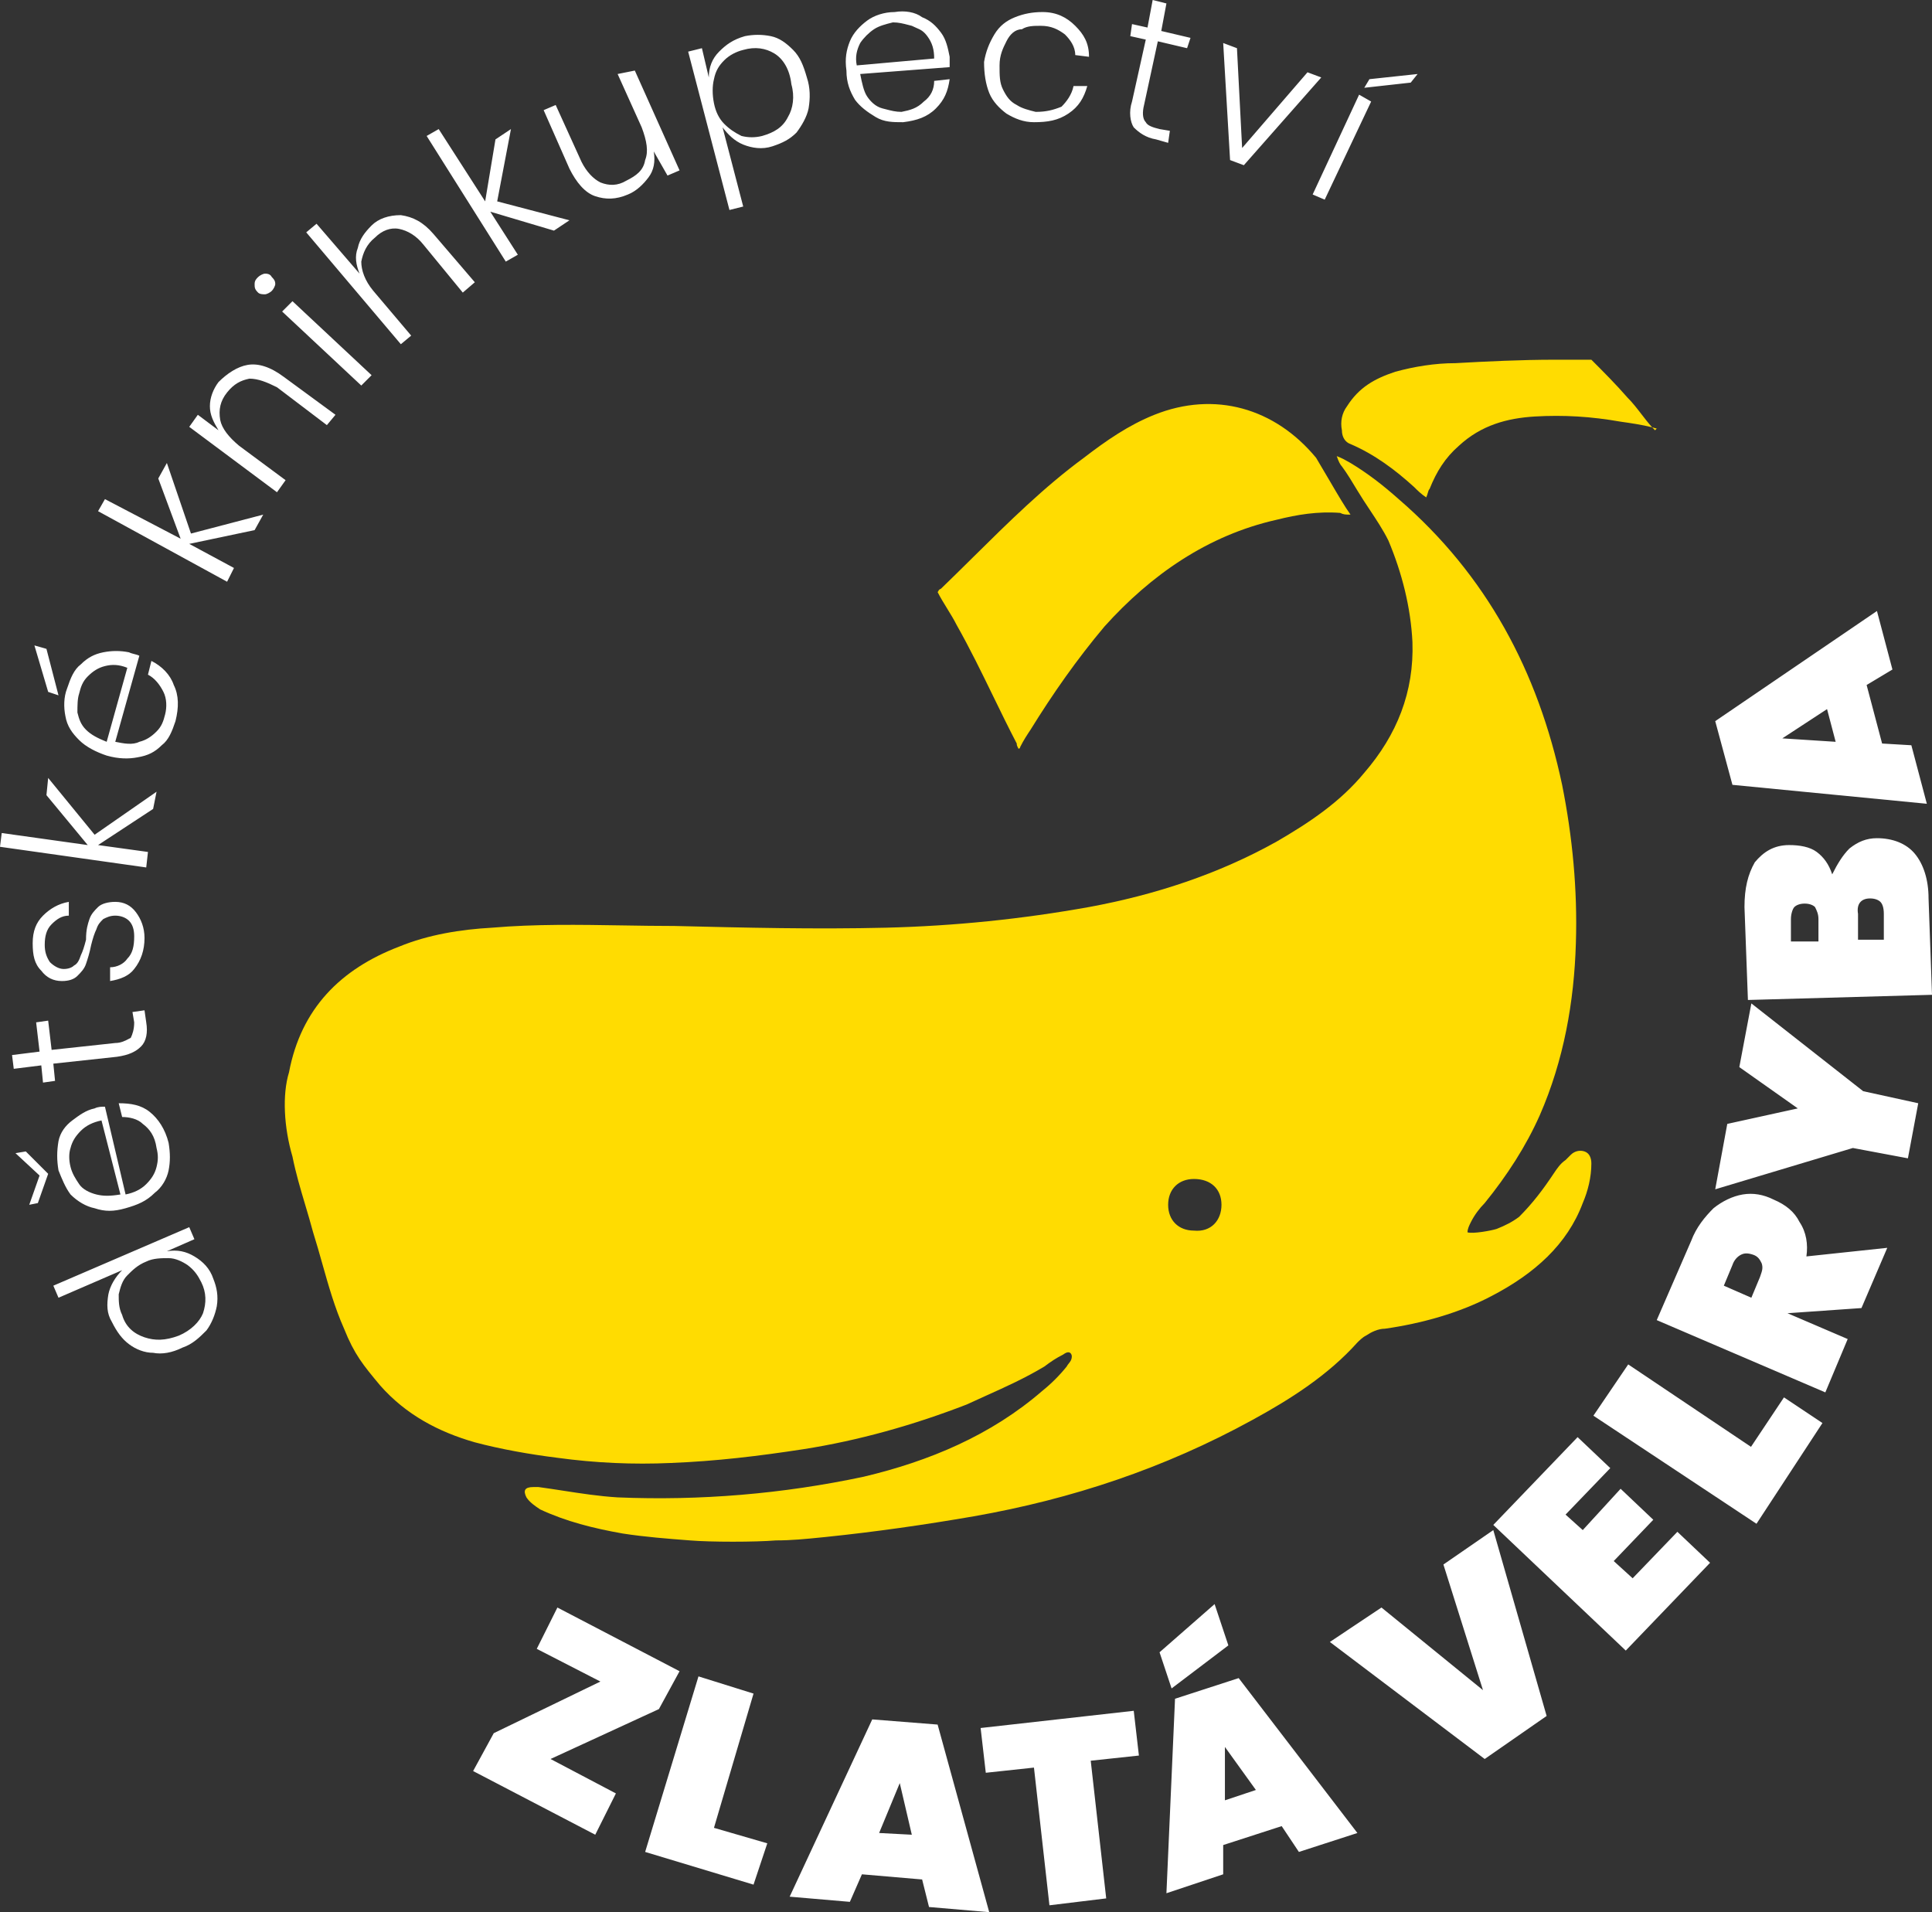
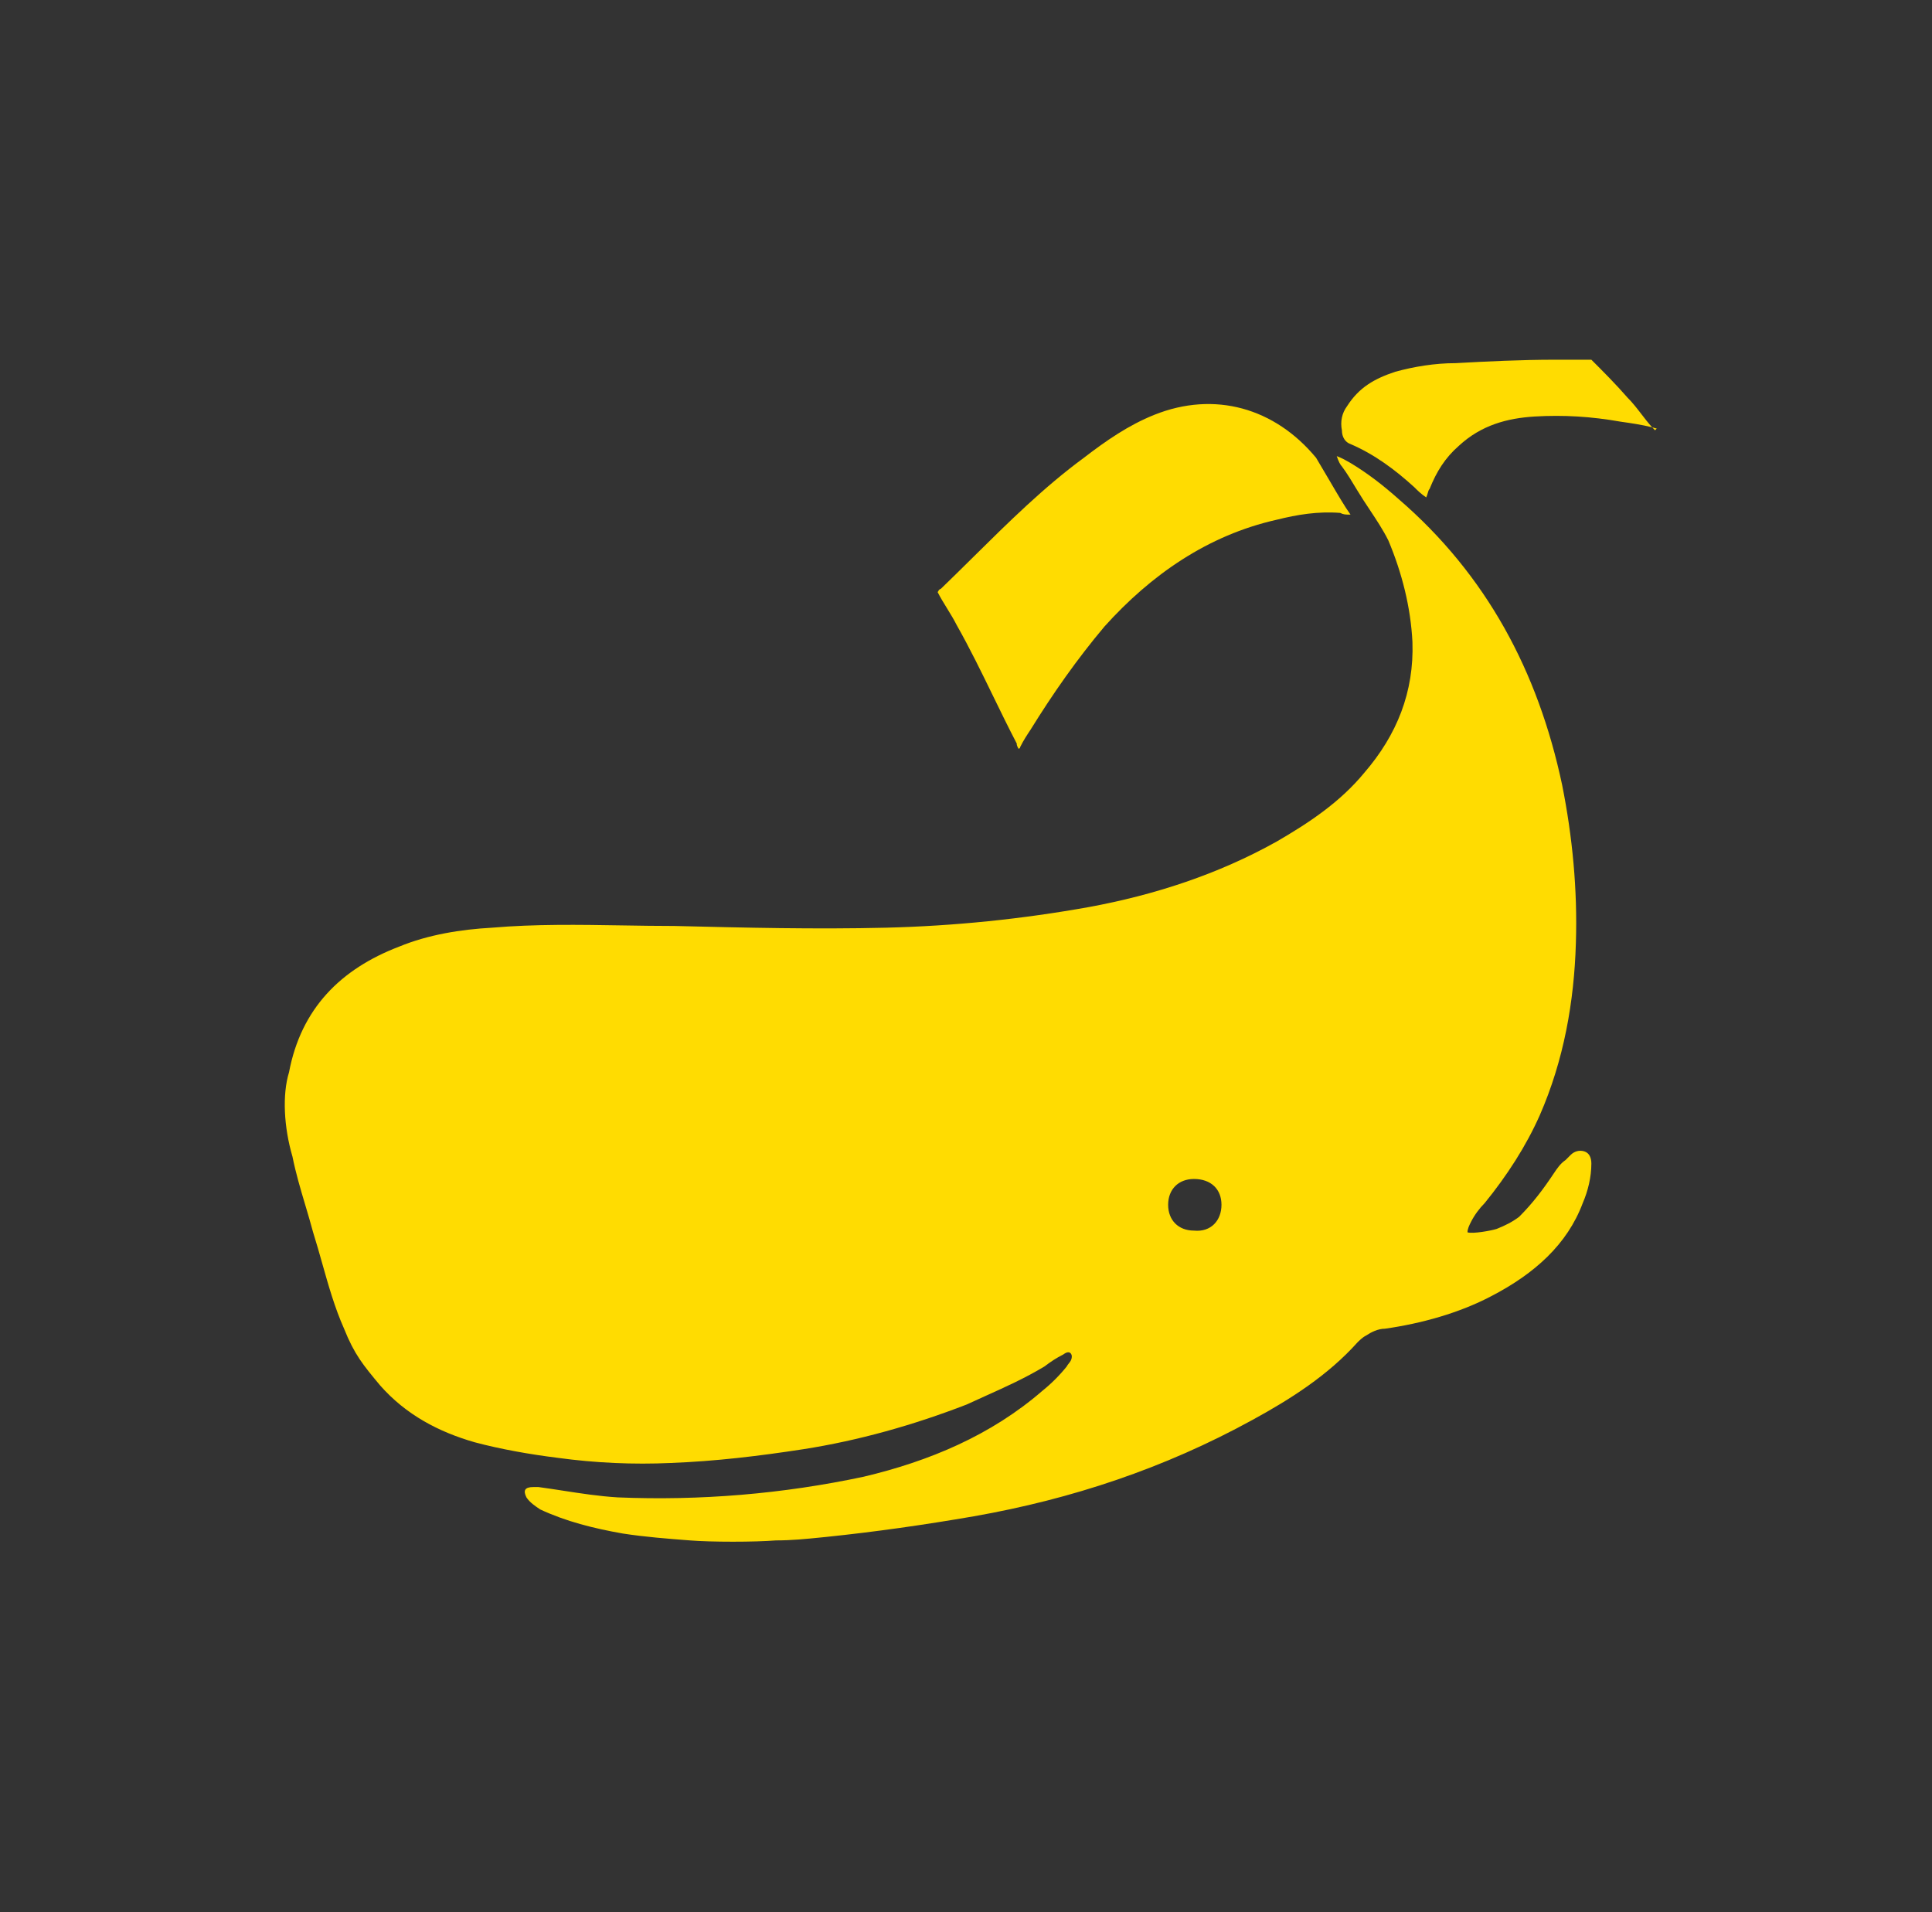
<svg xmlns="http://www.w3.org/2000/svg" width="194" height="192" viewBox="0 0 194 192" fill="none">
  <rect x="0" y="0" width="194" height="192" fill="#333333" stroke="none" />
-   <path fill-rule="evenodd" clip-rule="evenodd" d="M117.471 13.134L117.298 14.344L116.089 13.998C115.053 13.825 114.362 13.307 113.843 12.789C113.498 12.27 113.325 11.233 113.671 10.196L115.053 3.975L113.498 3.629L113.671 2.419L115.225 2.765L115.744 0L117.126 0.346L116.607 3.111L119.544 3.802L119.199 4.839L116.262 4.148L114.88 10.542C114.707 11.233 114.707 11.924 115.053 12.27C115.225 12.616 115.744 12.789 116.435 12.961L117.471 13.134ZM87.758 2.938C87.24 3.284 86.721 3.802 86.376 4.321C86.03 5.012 85.858 5.703 86.03 6.567L93.804 5.876C93.804 5.012 93.631 4.321 93.113 3.629C92.72 3.105 92.426 2.978 92.006 2.797C91.872 2.739 91.725 2.676 91.558 2.592C91.44 2.563 91.326 2.533 91.216 2.504C90.684 2.365 90.231 2.247 89.658 2.247C88.967 2.42 88.276 2.592 87.758 2.938ZM92.768 10.196C93.459 9.678 93.804 8.987 93.804 8.123L95.359 7.95C95.186 9.159 94.841 10.024 93.977 10.888C93.113 11.752 92.077 12.097 90.695 12.27C89.658 12.27 88.794 12.27 87.93 11.752C87.067 11.233 86.376 10.715 85.858 10.024C85.339 9.159 84.994 8.295 84.994 7.086C84.821 5.876 84.994 5.012 85.339 4.148C85.685 3.284 86.376 2.592 87.067 2.074C87.758 1.555 88.794 1.21 89.831 1.21C90.867 1.037 91.904 1.21 92.595 1.728C93.459 2.074 93.977 2.592 94.495 3.284C95.013 3.975 95.186 4.839 95.359 5.703V6.74L86.376 7.431C86.549 8.295 86.721 9.159 87.067 9.678C87.412 10.196 87.93 10.715 88.621 10.888C88.74 10.917 88.854 10.947 88.964 10.976C89.496 11.115 89.949 11.233 90.522 11.233C91.386 11.06 92.077 10.888 92.768 10.196ZM71.692 7.95C71.865 7.085 72.21 6.567 72.728 6.049C73.247 5.53 73.938 5.184 74.629 5.012C75.838 4.666 76.874 4.839 77.738 5.357C78.602 5.876 79.293 6.913 79.466 8.468C79.811 9.678 79.638 10.887 79.12 11.752C78.602 12.788 77.738 13.307 76.529 13.652C75.838 13.825 75.147 13.825 74.456 13.652C73.765 13.307 73.247 12.961 72.728 12.443C72.21 11.924 71.865 11.233 71.692 10.369C71.519 9.505 71.519 8.641 71.692 7.95ZM79.638 5.012C78.947 4.32 78.256 3.802 77.393 3.629C76.529 3.456 75.665 3.456 74.801 3.629C73.592 3.975 72.901 4.493 72.21 5.184C71.519 5.876 71.174 6.74 71.174 7.777L70.483 4.839L69.101 5.184L73.247 21.084L74.629 20.738L72.556 12.788C73.074 13.48 73.765 14.171 74.629 14.517C75.492 14.862 76.529 15.035 77.565 14.689C78.602 14.344 79.293 13.998 79.984 13.307C80.502 12.616 81.02 11.752 81.193 10.887C81.366 9.851 81.366 8.814 81.02 7.777C80.675 6.567 80.329 5.703 79.638 5.012ZM63.745 7.086L68.237 17.109L67.028 17.628L65.646 15.208C65.818 16.245 65.646 17.109 65.127 17.8C64.609 18.492 63.918 19.183 63.054 19.529C61.845 20.047 60.809 20.047 59.772 19.701C58.736 19.356 57.872 18.319 57.181 16.936L54.59 11.06L55.799 10.542L58.39 16.245C58.908 17.282 59.599 17.973 60.29 18.319C61.154 18.665 62.018 18.665 62.882 18.146C63.918 17.628 64.609 17.109 64.782 16.072C65.127 15.208 64.955 14.171 64.436 12.789L62.018 7.431L63.745 7.086ZM49.234 21.256L55.626 23.157L57.181 22.12L49.925 20.22L51.307 12.961L49.752 13.998L48.716 20.22L44.052 12.961L42.842 13.652L50.789 26.268L51.998 25.577L49.234 21.256ZM40.251 21.602C41.46 21.775 42.497 22.293 43.533 23.503L47.679 28.342L46.47 29.379L42.497 24.54C41.806 23.676 40.942 23.157 40.078 22.985C39.215 22.812 38.351 23.157 37.66 23.849C36.796 24.54 36.451 25.404 36.278 26.268C36.278 27.132 36.623 28.169 37.487 29.206L41.288 33.699L40.251 34.563L30.75 23.33L31.786 22.466L36.105 27.478C35.76 26.614 35.587 25.75 35.932 24.886C36.105 24.021 36.623 23.33 37.314 22.639C38.005 21.948 39.042 21.602 40.251 21.602ZM37.314 37.674L29.368 30.243L28.331 31.28L36.278 38.711L37.314 37.674ZM25.913 27.823C25.74 27.996 25.567 28.169 25.567 28.515C25.567 28.86 25.567 29.033 25.913 29.379C26.085 29.552 26.431 29.552 26.604 29.552C26.776 29.552 27.122 29.379 27.295 29.206C27.468 29.033 27.64 28.688 27.64 28.515C27.64 28.169 27.468 27.996 27.295 27.823C27.122 27.478 26.776 27.478 26.604 27.478C26.431 27.478 26.085 27.651 25.913 27.823ZM24.876 36.637C25.913 36.465 27.122 36.81 28.504 37.847L33.687 41.649L32.823 42.686L27.813 38.884C26.776 38.366 25.913 38.02 25.049 38.02C24.185 38.193 23.494 38.538 22.803 39.403C22.112 40.267 21.939 41.131 22.112 42.168C22.285 43.032 22.976 43.896 24.012 44.76L28.677 48.216L27.813 49.426L19.003 42.859L19.866 41.649L21.939 43.205C21.421 42.34 21.076 41.649 21.076 40.785C21.076 39.921 21.421 39.057 21.939 38.366C22.803 37.502 23.84 36.81 24.876 36.637ZM19.003 54.61L25.567 53.228L26.431 51.672L19.175 53.573L16.757 46.488L15.893 48.043L18.139 54.092L10.538 50.117L9.847 51.327L22.803 58.412L23.494 57.03L19.003 54.61ZM183.462 71.201L178.971 74.139L184.326 74.484L183.462 71.201ZM187.435 68.781L188.99 74.657L191.927 74.83L193.482 80.706L173.961 78.805L172.233 72.41L188.472 61.35L190.027 67.226L187.435 68.781ZM187.781 90.211C188.299 90.211 188.645 90.383 188.817 90.556C188.99 90.729 189.163 91.075 189.163 91.766V94.358H186.572V91.766C186.399 90.729 186.917 90.211 187.781 90.211ZM182.598 92.284V94.531H179.834V92.284C179.834 91.766 180.007 91.248 180.18 91.075C180.353 90.902 180.698 90.729 181.216 90.729C181.735 90.729 182.08 90.902 182.253 91.075C182.426 91.42 182.598 91.766 182.598 92.284ZM188.472 84.162C187.435 84.162 186.572 84.508 185.708 85.199C185.017 85.89 184.499 86.754 183.98 87.791C183.635 86.754 183.117 86.063 182.426 85.545C181.735 85.026 180.698 84.853 179.662 84.853C178.107 84.853 177.07 85.545 176.207 86.582C175.516 87.791 175.17 89.174 175.17 91.075L175.516 100.407L194 99.888L193.654 90.211C193.654 88.31 193.136 86.754 192.272 85.718C191.409 84.681 190.027 84.162 188.472 84.162ZM175.861 100.752L187.09 109.566L192.618 110.776L191.581 116.306L186.053 115.269L172.233 119.417L173.443 112.85L180.525 111.294L174.652 107.147L175.861 100.752ZM176.725 128.23L175.861 130.304L173.097 129.094L173.961 127.021C174.134 126.502 174.479 126.157 174.825 125.984C175.17 125.811 175.516 125.811 176.034 125.984C176.552 126.157 176.725 126.502 176.898 126.848C177.048 127.299 176.936 127.62 176.791 128.037C176.777 128.077 176.763 128.118 176.749 128.16L176.735 128.199L176.725 128.23ZM179.489 131.86L186.917 131.341L189.508 125.293L181.389 126.157C181.562 124.947 181.389 123.737 180.698 122.7C180.18 121.663 179.316 120.972 178.107 120.454C177.07 119.935 176.034 119.762 174.997 119.935C173.961 120.108 172.924 120.626 172.061 121.318C171.197 122.182 170.333 123.219 169.815 124.601L166.36 132.551L183.289 139.809L185.535 134.452L179.489 131.86ZM158.931 153.635L157.204 152.079L161.695 147.413L158.413 144.302L149.948 153.116L163.25 165.732L171.715 156.918L168.433 153.807L163.941 158.474L162.041 156.745L166.014 152.598L162.732 149.487L158.931 153.635ZM138.719 161.411L148.912 169.707L144.939 157.091L149.948 153.635L155.304 172.299L149.085 176.619L133.537 164.868L138.719 161.411ZM122.999 175.41L126.109 179.73L122.999 180.767V175.41ZM122.826 185.26L128.7 183.359L130.427 185.951L136.301 184.05L124.381 168.497L117.989 170.571L117.126 190.099L122.826 188.198V185.26ZM117.644 169.534L123.345 165.213L121.963 161.066L116.435 165.905L117.644 169.534ZM55.281 176.619L61.845 180.076L59.772 184.223L47.507 177.829L49.58 174.027L60.29 168.843L53.898 165.559L55.971 161.411L68.237 167.806L66.164 171.608L55.281 176.619ZM71.692 183.532L77.047 185.087L75.665 189.235L64.782 185.951L70.137 168.324L75.665 170.052L71.692 183.532ZM90.349 179.039L91.558 184.223L88.276 184.05L90.349 179.039ZM86.549 188.198L92.595 188.716L93.286 191.481L99.332 192L94.15 173.163L87.585 172.644L79.293 190.444L85.339 190.963L86.549 188.198ZM113.843 171.78L114.362 176.274L109.524 176.792L111.079 190.617L105.378 191.309L103.824 177.483L98.987 178.002L98.468 173.508L113.843 171.78ZM17.966 134.106C16.584 134.625 15.548 134.625 14.511 134.279C13.475 133.933 12.611 133.242 12.265 132.032C11.92 131.341 11.92 130.65 11.92 129.959C12.093 129.267 12.265 128.576 12.784 128.058C13.302 127.539 13.82 127.021 14.684 126.675C15.375 126.329 16.239 126.329 16.93 126.329C17.621 126.329 18.312 126.675 18.83 127.021C19.521 127.539 19.866 128.058 20.212 128.749C20.73 129.786 20.73 130.823 20.385 131.86C20.039 132.724 19.175 133.588 17.966 134.106ZM12.265 127.539C11.574 128.23 11.056 129.095 10.883 129.959C10.711 130.996 10.711 131.86 11.229 132.724C11.747 133.761 12.265 134.452 12.956 134.97C13.647 135.489 14.511 135.834 15.375 135.834C16.239 136.007 17.275 135.834 18.312 135.316C19.348 134.97 20.039 134.279 20.73 133.588C21.248 132.897 21.594 132.032 21.767 131.168C21.939 130.131 21.767 129.267 21.421 128.403C21.076 127.366 20.385 126.675 19.521 126.157C18.657 125.638 17.793 125.465 16.757 125.638L19.521 124.428L19.003 123.219L5.355 129.095L5.874 130.304L12.265 127.539ZM7.947 118.898C8.292 119.417 8.983 119.762 9.674 119.935C10.365 120.108 11.056 120.108 12.093 119.935L10.192 112.504C9.329 112.677 8.638 113.022 8.119 113.541C7.601 114.059 7.256 114.578 7.083 115.269C6.91 115.788 6.91 116.479 7.083 117.17C7.256 117.861 7.601 118.38 7.947 118.898ZM14.338 112.85C13.82 112.331 12.956 112.158 12.265 112.158L11.92 110.776C13.129 110.776 14.166 110.949 15.029 111.64C15.893 112.331 16.584 113.368 16.93 114.751C17.102 115.788 17.102 116.652 16.93 117.516C16.757 118.38 16.239 119.244 15.548 119.762C14.684 120.626 13.82 120.972 12.611 121.318C11.402 121.663 10.538 121.663 9.501 121.318C8.638 121.145 7.774 120.626 7.083 119.935C6.565 119.244 6.219 118.38 5.874 117.516C5.701 116.479 5.701 115.615 5.874 114.578C6.046 113.714 6.565 113.022 7.256 112.504C7.947 111.986 8.638 111.467 9.501 111.294C9.847 111.122 10.192 111.122 10.538 111.122L12.611 119.935C13.475 119.762 14.166 119.417 14.684 118.898C15.202 118.38 15.548 117.861 15.72 117.17C15.893 116.479 15.893 115.96 15.72 115.269C15.548 114.059 15.029 113.368 14.338 112.85ZM2.591 115.615L4.837 117.861L3.801 120.799L2.937 120.972L3.973 118.034L1.555 115.788L2.591 115.615ZM14.511 101.444L13.302 101.616L13.475 102.653C13.475 103.345 13.302 103.863 13.129 104.209C13.076 104.235 13.019 104.266 12.958 104.299L12.957 104.299L12.956 104.299C12.619 104.48 12.159 104.727 11.574 104.727L5.183 105.418L4.837 102.481L3.628 102.653L3.973 105.591L1.209 105.937L1.382 107.319L4.146 106.974L4.319 108.702L5.528 108.529L5.355 106.801L11.747 106.11C12.956 105.937 13.647 105.591 14.166 105.073C14.684 104.554 14.857 103.69 14.684 102.653L14.511 101.444ZM4.319 91.939C5.01 91.247 5.874 90.729 6.91 90.556V91.939C6.219 91.939 5.701 92.284 5.183 92.803C4.664 93.321 4.492 94.013 4.492 94.877C4.492 95.568 4.664 96.086 5.01 96.605C5.355 96.95 5.874 97.296 6.392 97.296C6.91 97.296 7.256 97.123 7.428 96.95C7.774 96.778 7.947 96.432 8.119 95.913C8.292 95.568 8.465 95.049 8.638 94.358C8.638 93.321 8.81 92.803 8.983 92.284C9.156 91.766 9.501 91.42 9.847 91.075C10.192 90.729 10.883 90.556 11.574 90.556C12.438 90.556 13.129 90.902 13.647 91.593C14.166 92.284 14.511 93.148 14.511 94.185C14.511 95.395 14.166 96.432 13.475 97.296C12.956 97.987 12.093 98.333 11.056 98.506V97.123C11.747 97.123 12.438 96.778 12.784 96.259C13.302 95.741 13.475 95.049 13.475 94.013C13.475 93.321 13.302 92.803 12.956 92.457C12.611 92.112 12.093 91.939 11.574 91.939C11.056 91.939 10.711 92.112 10.365 92.284C10.02 92.63 9.847 92.803 9.674 93.321C9.501 93.667 9.329 94.185 9.156 94.877C8.983 95.741 8.81 96.259 8.638 96.778C8.465 97.296 8.119 97.642 7.774 97.987C7.428 98.333 6.91 98.506 6.219 98.506C5.355 98.506 4.664 98.16 4.146 97.469C3.455 96.778 3.282 95.913 3.282 94.704C3.282 93.494 3.628 92.63 4.319 91.939ZM9.847 84.853L15.375 81.224L15.72 79.496L9.501 83.816L4.837 78.113L4.664 79.841L8.81 84.853L0.173 83.643L0 85.026L14.684 87.1L14.857 85.544L9.847 84.853ZM7.774 71.546C7.947 72.237 8.119 72.756 8.638 73.274C9.156 73.793 9.847 74.138 10.711 74.484L12.784 67.053C11.92 66.707 11.229 66.707 10.538 66.88C9.847 67.053 9.329 67.399 8.81 67.917C8.292 68.436 8.119 68.954 7.947 69.645C7.774 70.164 7.774 70.855 7.774 71.546ZM16.411 69.472C16.066 68.781 15.548 68.09 14.857 67.744L15.202 66.362C16.239 66.88 17.102 67.744 17.448 68.781C17.966 69.818 17.966 71.028 17.621 72.41C17.275 73.447 16.93 74.311 16.239 74.83C15.548 75.521 14.857 75.867 13.82 76.04C12.956 76.212 11.92 76.212 10.711 75.867C9.674 75.521 8.638 75.003 7.947 74.311C7.256 73.62 6.737 72.929 6.565 71.892C6.392 71.028 6.392 69.991 6.737 69.127C7.083 68.09 7.428 67.226 8.119 66.707C8.81 66.016 9.501 65.671 10.365 65.498C11.229 65.325 12.093 65.325 12.956 65.498C13.129 65.584 13.302 65.627 13.475 65.671C13.647 65.714 13.82 65.757 13.993 65.843L11.574 74.484C12.438 74.657 13.302 74.83 13.993 74.484C14.684 74.311 15.202 73.966 15.72 73.447C16.239 72.929 16.411 72.41 16.584 71.719C16.757 71.028 16.757 70.164 16.411 69.472ZM4.664 65.152L5.874 69.818L4.837 69.472L3.455 64.806L4.664 65.152ZM109.352 5.703C109.352 4.32 108.833 3.456 107.97 2.592C107.106 1.728 106.069 1.21 104.687 1.21C103.651 1.21 102.787 1.383 101.923 1.728C101.06 2.074 100.369 2.592 99.85 3.456C99.332 4.32 98.987 5.185 98.814 6.221C98.814 7.431 98.987 8.468 99.332 9.332C99.678 10.196 100.369 10.887 101.06 11.406C101.923 11.924 102.787 12.27 103.824 12.27C105.206 12.27 106.242 12.097 107.279 11.406C108.315 10.715 108.833 9.851 109.179 8.641H107.797C107.624 9.505 107.106 10.196 106.588 10.715C105.724 11.06 105.033 11.233 103.996 11.233C103.305 11.06 102.614 10.887 102.096 10.542C101.405 10.196 101.06 9.678 100.714 8.986C100.369 8.295 100.369 7.604 100.369 6.567C100.369 5.53 100.714 4.839 101.06 4.148C101.405 3.456 101.923 2.938 102.614 2.938C103.133 2.592 103.824 2.592 104.515 2.592C105.551 2.592 106.242 2.938 106.933 3.456C107.451 3.975 107.97 4.666 107.97 5.53L109.352 5.703ZM131.291 7.258L124.727 14.862L124.208 4.839L122.826 4.32L123.517 16.072L124.899 16.59L132.673 7.777L131.291 7.258ZM141.656 8.295L136.992 8.814L137.51 7.95L142.347 7.431L141.656 8.295ZM137.683 10.196L133.019 20.047L131.809 19.528L136.474 9.505L137.683 10.196ZM179.136 140.31L175.824 145.276L163.496 137L160 142.149L176.376 153L183 142.885L179.136 140.31Z" fill="white" />
  <path fill-rule="evenodd" clip-rule="evenodd" d="M166.36 43.031C166.208 42.988 166.056 42.947 165.905 42.909C165.507 42.476 165.156 42.019 164.805 41.562C164.373 41.001 163.941 40.439 163.423 39.921C162.214 38.538 161.005 37.329 159.795 36.119L159.795 36.119H156.167C152.712 36.119 149.257 36.291 146.148 36.464C144.075 36.464 142.002 36.81 140.102 37.328C138.028 38.02 136.474 38.884 135.264 40.785C134.746 41.476 134.573 42.34 134.746 43.204C134.746 43.895 135.092 44.414 135.61 44.587C138.028 45.624 140.102 47.179 142.002 48.907C142.347 49.253 142.693 49.598 143.211 49.944C143.287 49.792 143.329 49.641 143.368 49.504L143.368 49.504C143.417 49.328 143.46 49.177 143.557 49.08C144.248 47.352 145.111 45.969 146.493 44.76C148.739 42.686 151.33 41.994 154.094 41.822C157.031 41.649 159.795 41.822 162.732 42.34C163.79 42.491 164.847 42.642 165.905 42.909C165.996 43.009 166.09 43.107 166.187 43.204L166.36 43.031ZM122.654 120.972C122.654 119.417 121.617 118.38 119.89 118.38C118.335 118.38 117.298 119.417 117.298 120.972C117.298 122.528 118.335 123.564 119.89 123.564C121.617 123.737 122.654 122.528 122.654 120.972ZM29.022 107.665C30.232 101.271 34.205 97.296 40.078 95.05C43.015 93.84 46.297 93.321 49.407 93.149C53.732 92.778 58.145 92.849 62.52 92.92C64.262 92.948 65.997 92.976 67.719 92.976H67.719H67.719C74.802 93.149 81.884 93.321 88.967 93.149C95.877 92.976 102.614 92.284 109.352 91.075C115.916 89.865 122.308 87.791 128.182 84.508C131.464 82.607 134.573 80.533 136.992 77.595C140.274 73.793 142.002 69.473 141.829 64.461C141.656 61.005 140.793 57.548 139.41 54.265C138.879 53.201 138.216 52.203 137.544 51.189L137.544 51.189L137.544 51.189C137.123 50.556 136.699 49.917 136.301 49.253C135.783 48.389 135.264 47.525 134.746 46.834C134.573 46.661 134.401 46.315 134.228 45.797C134.83 46.038 135.097 46.195 135.32 46.326C135.417 46.383 135.505 46.436 135.61 46.488C137.337 47.525 138.892 48.734 140.447 50.117C149.257 57.721 154.44 67.399 156.858 78.805C157.895 83.989 158.413 89.347 158.24 94.704C158.068 100.58 157.031 106.455 154.613 111.986C153.231 115.096 151.33 118.034 149.085 120.799C148.566 121.318 148.048 122.009 147.703 122.7C147.53 123.046 147.357 123.392 147.357 123.737C147.875 123.91 149.776 123.564 150.294 123.392C151.158 123.046 151.849 122.7 152.54 122.182C153.922 120.799 154.958 119.417 155.995 117.861C156.34 117.343 156.686 116.825 157.204 116.479L157.722 115.96C158.068 115.615 158.586 115.442 159.104 115.615C159.622 115.788 159.795 116.306 159.795 116.825C159.795 118.207 159.45 119.59 158.931 120.799C157.377 124.947 154.094 127.885 149.776 130.131C146.493 131.86 142.693 132.897 139.065 133.415C138.374 133.415 137.683 133.761 137.165 134.106C136.819 134.279 136.474 134.625 136.301 134.798C133.364 138.081 129.564 140.5 125.763 142.574C116.953 147.413 107.624 150.524 97.777 152.252C92.768 153.116 87.93 153.807 82.921 154.326L82.489 154.369H82.489C80.931 154.526 79.493 154.672 77.911 154.672C75.838 154.844 71.346 154.844 69.273 154.672L69.273 154.671C67.027 154.499 64.782 154.326 62.536 153.98C59.599 153.462 56.835 152.771 54.244 151.561C53.726 151.215 53.208 150.87 52.862 150.351C52.517 149.66 52.689 149.314 53.553 149.314H54.071C54.892 149.424 55.714 149.551 56.541 149.678L56.541 149.678C58.323 149.954 60.13 150.233 62.018 150.351C70.31 150.697 78.602 150.005 86.721 148.277C93.286 146.722 99.505 144.13 104.687 139.636C105.551 138.945 106.415 138.081 107.106 137.217C107.164 137.102 107.24 137.006 107.317 136.91L107.317 136.91C107.471 136.718 107.624 136.526 107.624 136.18C107.624 136.007 107.451 135.489 106.76 136.007C106.069 136.353 105.551 136.699 104.86 137.217C102.917 138.383 100.973 139.258 99.03 140.133L99.029 140.133C98.382 140.425 97.734 140.717 97.086 141.019C91.731 143.093 86.203 144.648 80.675 145.512C76.183 146.203 71.865 146.722 67.373 146.895C63.573 147.068 59.772 146.895 55.971 146.376C53.208 146.031 50.271 145.512 47.679 144.821C44.052 143.784 40.769 142.056 38.178 139.118C36.451 137.044 35.587 136.007 34.55 133.415C33.608 131.295 32.987 129.094 32.359 126.868C32.066 125.828 31.771 124.783 31.441 123.737C31.191 122.802 30.919 121.888 30.649 120.981C30.171 119.376 29.699 117.79 29.368 116.133C28.504 113.195 28.331 109.912 29.022 107.665ZM134.573 51.5C134.919 51.672 135.092 51.672 135.61 51.672C135.03 50.861 134.373 49.737 133.533 48.303C133.121 47.6 132.666 46.822 132.155 45.969C128.009 40.958 121.963 39.23 115.916 41.649C113.325 42.686 111.079 44.241 108.833 45.969C104.848 48.894 101.27 52.431 97.709 55.953C96.64 57.01 95.572 58.066 94.495 59.104C94.282 59.211 94.266 59.251 94.245 59.308C94.231 59.343 94.216 59.383 94.15 59.449C94.409 59.968 94.754 60.529 95.1 61.091C95.445 61.653 95.791 62.214 96.05 62.733C97.397 65.118 98.558 67.503 99.719 69.887C100.493 71.477 101.267 73.067 102.096 74.657C102.096 74.712 102.096 74.749 102.102 74.786C102.114 74.865 102.151 74.94 102.269 75.176C102.442 75.176 102.442 75.003 102.442 75.003C102.787 74.312 103.133 73.793 103.478 73.275L103.478 73.275C105.724 69.645 108.142 66.189 110.906 62.906C115.571 57.721 121.272 53.746 128.182 52.191C130.255 51.672 132.328 51.327 134.573 51.5Z" fill="#FFDC01" />
</svg>